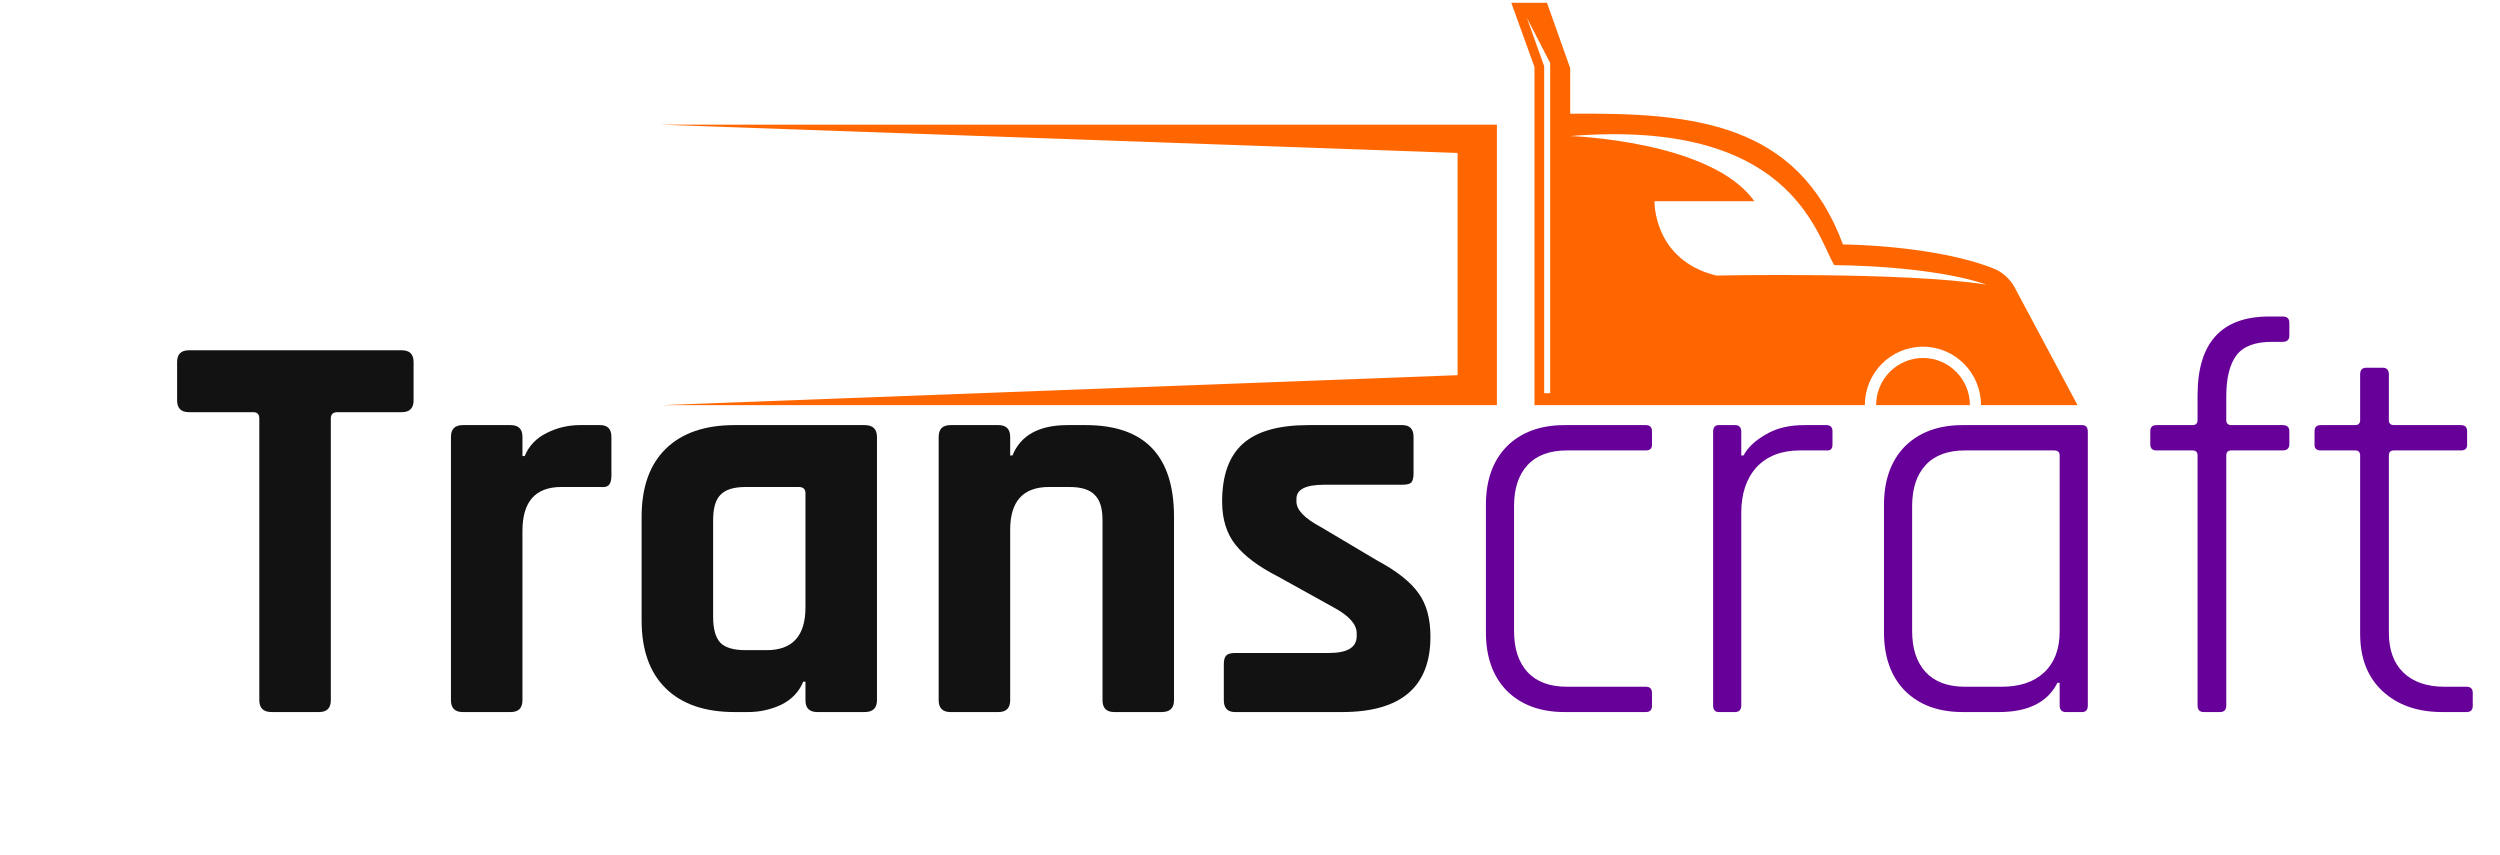
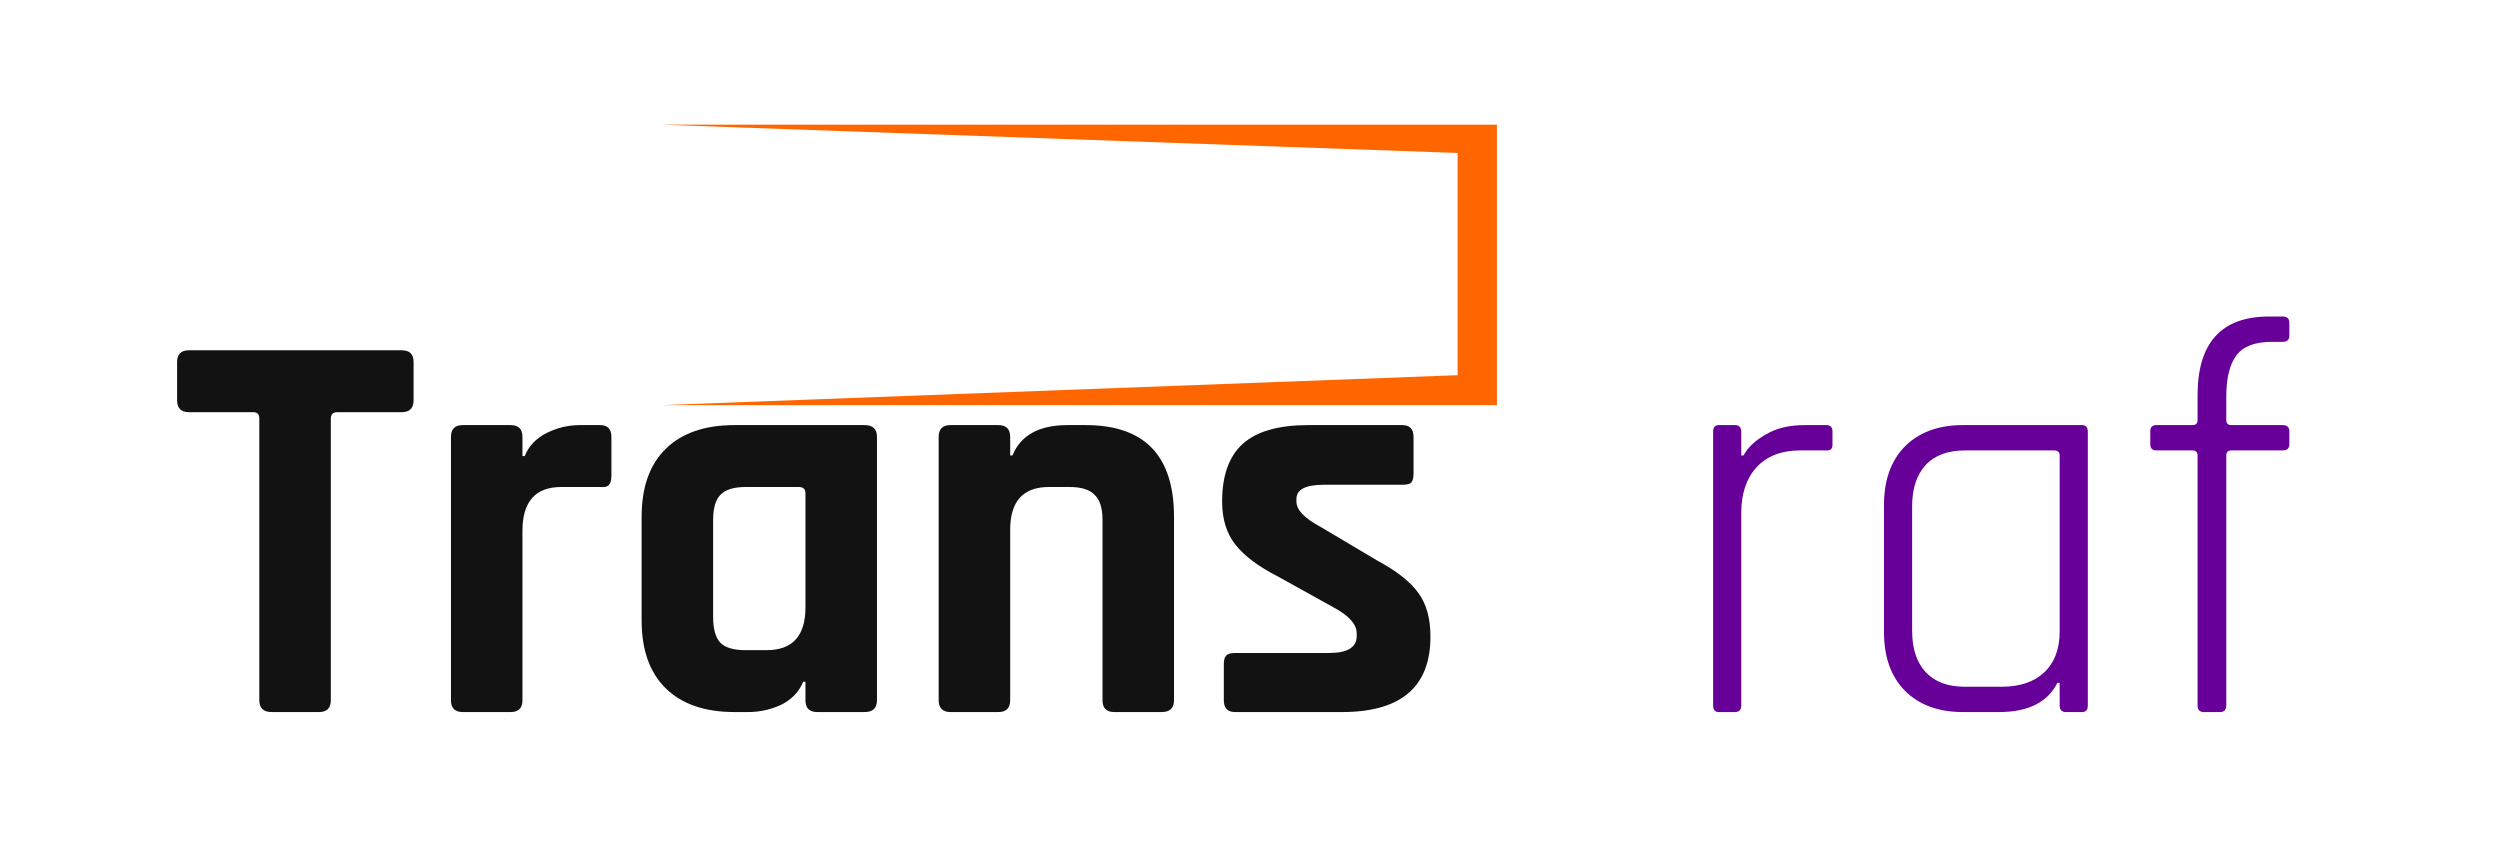
<svg xmlns="http://www.w3.org/2000/svg" width="152" height="52" viewBox="0 0 152 52" fill="none">
  <path d="M19.395 43.293H16.52C16.017 43.293 15.766 43.053 15.766 42.575V25.436C15.766 25.185 15.641 25.06 15.39 25.06H11.487C11.008 25.06 10.768 24.82 10.768 24.341V22.015C10.768 21.536 11.008 21.297 11.487 21.297H24.427C24.907 21.297 25.146 21.536 25.146 22.015V24.341C25.146 24.82 24.907 25.06 24.427 25.06H20.525C20.251 25.06 20.114 25.185 20.114 25.436V42.575C20.114 43.053 19.874 43.293 19.395 43.293Z" fill="#121212" />
  <path d="M31.047 43.293H28.137C27.657 43.293 27.418 43.053 27.418 42.575V26.565C27.418 26.086 27.657 25.846 28.137 25.846H31.047C31.526 25.846 31.765 26.086 31.765 26.565V27.728H31.902C32.154 27.112 32.599 26.645 33.237 26.325C33.877 26.006 34.55 25.846 35.257 25.846H36.49C36.946 25.846 37.174 26.086 37.174 26.565V28.925C37.174 29.199 37.117 29.393 37.003 29.507C36.912 29.598 36.741 29.632 36.49 29.609H34.128C32.553 29.609 31.765 30.499 31.765 32.278V42.575C31.765 43.053 31.526 43.293 31.047 43.293Z" fill="#121212" />
  <path d="M45.48 43.293H44.659C42.856 43.293 41.464 42.814 40.482 41.856C39.501 40.898 39.01 39.519 39.01 37.717V31.422C39.01 29.621 39.501 28.241 40.482 27.283C41.464 26.325 42.856 25.846 44.659 25.846H52.567C53.069 25.846 53.32 26.086 53.32 26.565V42.575C53.32 43.053 53.069 43.293 52.567 43.293H49.691C49.212 43.293 48.972 43.053 48.972 42.575V41.446H48.835C48.584 42.061 48.139 42.529 47.5 42.848C46.861 43.145 46.188 43.293 45.48 43.293ZM48.972 36.93V29.986C48.972 29.735 48.835 29.609 48.561 29.609H45.343C44.613 29.609 44.1 29.769 43.803 30.088C43.506 30.385 43.358 30.898 43.358 31.628V37.512C43.358 38.241 43.506 38.766 43.803 39.085C44.1 39.382 44.613 39.53 45.343 39.53H46.61C48.185 39.53 48.972 38.663 48.972 36.93Z" fill="#121212" />
  <path d="M60.7 43.293H57.79C57.311 43.293 57.071 43.053 57.071 42.575V26.565C57.071 26.086 57.311 25.846 57.79 25.846H60.7C61.179 25.846 61.419 26.086 61.419 26.565V27.694H61.556C62.057 26.462 63.176 25.846 64.91 25.846H66.006C69.589 25.846 71.38 27.705 71.38 31.422V42.575C71.38 43.053 71.129 43.293 70.627 43.293H67.752C67.272 43.293 67.033 43.053 67.033 42.575V31.628C67.033 30.898 66.873 30.385 66.553 30.088C66.257 29.769 65.743 29.609 65.013 29.609H63.781C62.206 29.609 61.419 30.476 61.419 32.209V42.575C61.419 43.053 61.179 43.293 60.7 43.293Z" fill="#121212" />
  <path d="M81.597 43.293H75.093C74.636 43.293 74.408 43.053 74.408 42.575V40.385C74.408 40.134 74.454 39.963 74.545 39.872C74.636 39.758 74.819 39.701 75.093 39.701H80.809C81.928 39.701 82.487 39.359 82.487 38.675V38.504C82.487 37.956 82.019 37.432 81.083 36.93L77.694 35.049C76.53 34.456 75.674 33.817 75.127 33.133C74.579 32.449 74.305 31.571 74.305 30.499C74.305 28.902 74.727 27.728 75.572 26.975C76.416 26.223 77.74 25.846 79.543 25.846H85.26C85.716 25.846 85.944 26.086 85.944 26.565V28.788C85.944 29.039 85.899 29.222 85.807 29.336C85.716 29.427 85.534 29.473 85.26 29.473H80.501C79.383 29.473 78.824 29.758 78.824 30.328V30.499C78.824 31.001 79.314 31.514 80.296 32.038L83.753 34.091C84.94 34.729 85.773 35.391 86.252 36.075C86.732 36.736 86.971 37.614 86.971 38.709C86.971 41.765 85.18 43.293 81.597 43.293Z" fill="#121212" />
-   <path d="M100.441 42.13V42.917C100.441 43.167 100.316 43.293 100.065 43.293H95.135C93.652 43.293 92.476 42.86 91.609 41.993C90.765 41.126 90.343 39.941 90.343 38.435V30.704C90.343 29.199 90.765 28.013 91.609 27.146C92.476 26.28 93.652 25.846 95.135 25.846H100.065C100.316 25.846 100.441 25.972 100.441 26.223V27.044C100.441 27.272 100.316 27.386 100.065 27.386H95.272C94.222 27.386 93.423 27.682 92.876 28.275C92.328 28.868 92.054 29.701 92.054 30.773V38.367C92.054 39.439 92.328 40.271 92.876 40.864C93.423 41.457 94.222 41.754 95.272 41.754H100.065C100.316 41.754 100.441 41.879 100.441 42.13Z" fill="#670099" />
  <path d="M105.492 43.293H104.5C104.271 43.293 104.157 43.156 104.157 42.882V26.257C104.157 25.983 104.271 25.846 104.5 25.846H105.492C105.743 25.846 105.869 25.983 105.869 26.257V27.694H106.006C106.257 27.215 106.702 26.793 107.341 26.428C107.98 26.04 108.767 25.846 109.703 25.846H111.038C111.289 25.846 111.415 25.972 111.415 26.223V27.044C111.415 27.295 111.289 27.409 111.038 27.386H109.429C108.311 27.386 107.432 27.728 106.793 28.412C106.177 29.096 105.869 30.02 105.869 31.183V42.882C105.869 43.156 105.743 43.293 105.492 43.293Z" fill="#670099" />
  <path d="M121.53 43.293H119.339C117.855 43.293 116.68 42.86 115.813 41.993C114.968 41.126 114.546 39.941 114.546 38.435V30.704C114.546 29.199 114.968 28.013 115.813 27.146C116.68 26.28 117.855 25.846 119.339 25.846H126.596C126.825 25.846 126.939 25.983 126.939 26.257V42.882C126.939 43.156 126.825 43.293 126.596 43.293H125.604C125.352 43.293 125.227 43.156 125.227 42.882V41.514H125.09C124.497 42.7 123.31 43.293 121.53 43.293ZM125.227 38.401V27.694C125.227 27.488 125.113 27.386 124.885 27.386H119.476C118.426 27.386 117.627 27.682 117.08 28.275C116.532 28.868 116.258 29.701 116.258 30.773V38.367C116.258 39.439 116.532 40.271 117.08 40.864C117.627 41.457 118.426 41.754 119.476 41.754H121.701C122.796 41.754 123.652 41.468 124.268 40.898C124.907 40.305 125.227 39.473 125.227 38.401Z" fill="#670099" />
  <path d="M135.666 25.846H138.782C139.056 25.846 139.192 25.972 139.192 26.223V27.009C139.192 27.26 139.056 27.386 138.782 27.386H135.666C135.461 27.386 135.358 27.488 135.358 27.694V42.882C135.358 43.156 135.233 43.293 134.982 43.293H133.989C133.738 43.293 133.612 43.156 133.612 42.882V27.694C133.612 27.488 133.51 27.386 133.304 27.386H131.113C130.862 27.386 130.737 27.26 130.737 27.009V26.223C130.737 25.972 130.862 25.846 131.113 25.846H133.304C133.51 25.846 133.612 25.744 133.612 25.539V24.033C133.612 20.841 135.062 19.244 137.96 19.244H138.782C139.056 19.244 139.192 19.37 139.192 19.62V20.407C139.192 20.658 139.056 20.784 138.782 20.784H138.131C137.104 20.784 136.385 21.057 135.975 21.605C135.564 22.152 135.358 22.984 135.358 24.102V25.539C135.358 25.744 135.461 25.846 135.666 25.846Z" fill="#670099" />
-   <path d="M143.189 27.386H141.1C140.849 27.386 140.724 27.272 140.724 27.044V26.223C140.724 25.972 140.849 25.846 141.1 25.846H143.189C143.394 25.846 143.497 25.744 143.497 25.539V22.768C143.497 22.494 143.622 22.357 143.873 22.357H144.866C145.117 22.357 145.243 22.494 145.243 22.768V25.539C145.243 25.744 145.345 25.846 145.551 25.846H149.624C149.875 25.846 150.001 25.972 150.001 26.223V27.044C150.001 27.272 149.875 27.386 149.624 27.386H145.551C145.345 27.386 145.243 27.488 145.243 27.694V38.469C145.243 39.519 145.539 40.328 146.133 40.898C146.726 41.468 147.559 41.754 148.632 41.754H149.967C150.218 41.754 150.343 41.879 150.343 42.13V42.917C150.343 43.167 150.218 43.293 149.967 43.293H148.495C146.988 43.293 145.779 42.871 144.866 42.027C143.953 41.183 143.497 40.02 143.497 38.538V27.694C143.497 27.488 143.394 27.386 143.189 27.386Z" fill="#670099" />
  <g clip-path="url(#clip0_1_576)">
-     <path d="M122.493 17.481C122.207 16.949 121.751 16.539 121.192 16.319C117.576 14.893 112.052 14.862 112.052 14.862C109.299 7.428 102.93 6.841 95.467 6.914V4.142L94.057 0.171H91.887L93.297 4.075V24.634H95.467H113.383C113.383 22.67 114.963 21.079 116.914 21.079C118.865 21.079 120.445 22.67 120.445 24.634H126.315L122.493 17.481ZM94.251 23.906H93.886V4.026L92.829 1.07L94.251 3.83V23.906ZM104.34 16.753C100.486 15.786 100.596 12.231 100.596 12.231H106.661C104.054 8.548 95.467 8.272 95.467 8.272C108.77 7.195 110.399 14.122 111.511 16.117C118.081 16.215 120.755 17.304 120.755 17.304C115.832 16.515 104.34 16.753 104.34 16.753Z" fill="#FF6600" />
    <path d="M91.012 24.634H40.174L88.623 22.811V9.3L40.174 7.581H91.012V24.634Z" fill="#FF6600" />
-     <path d="M116.92 21.765C115.346 21.765 114.069 23.05 114.069 24.634H119.77C119.77 23.05 118.494 21.765 116.92 21.765Z" fill="#FF6600" />
  </g>
  <defs>
    <clipPath id="clip0_1_576">
      <rect width="86.147" height="24.463" fill="white" transform="translate(40.174 0.171)" />
    </clipPath>
  </defs>
</svg>